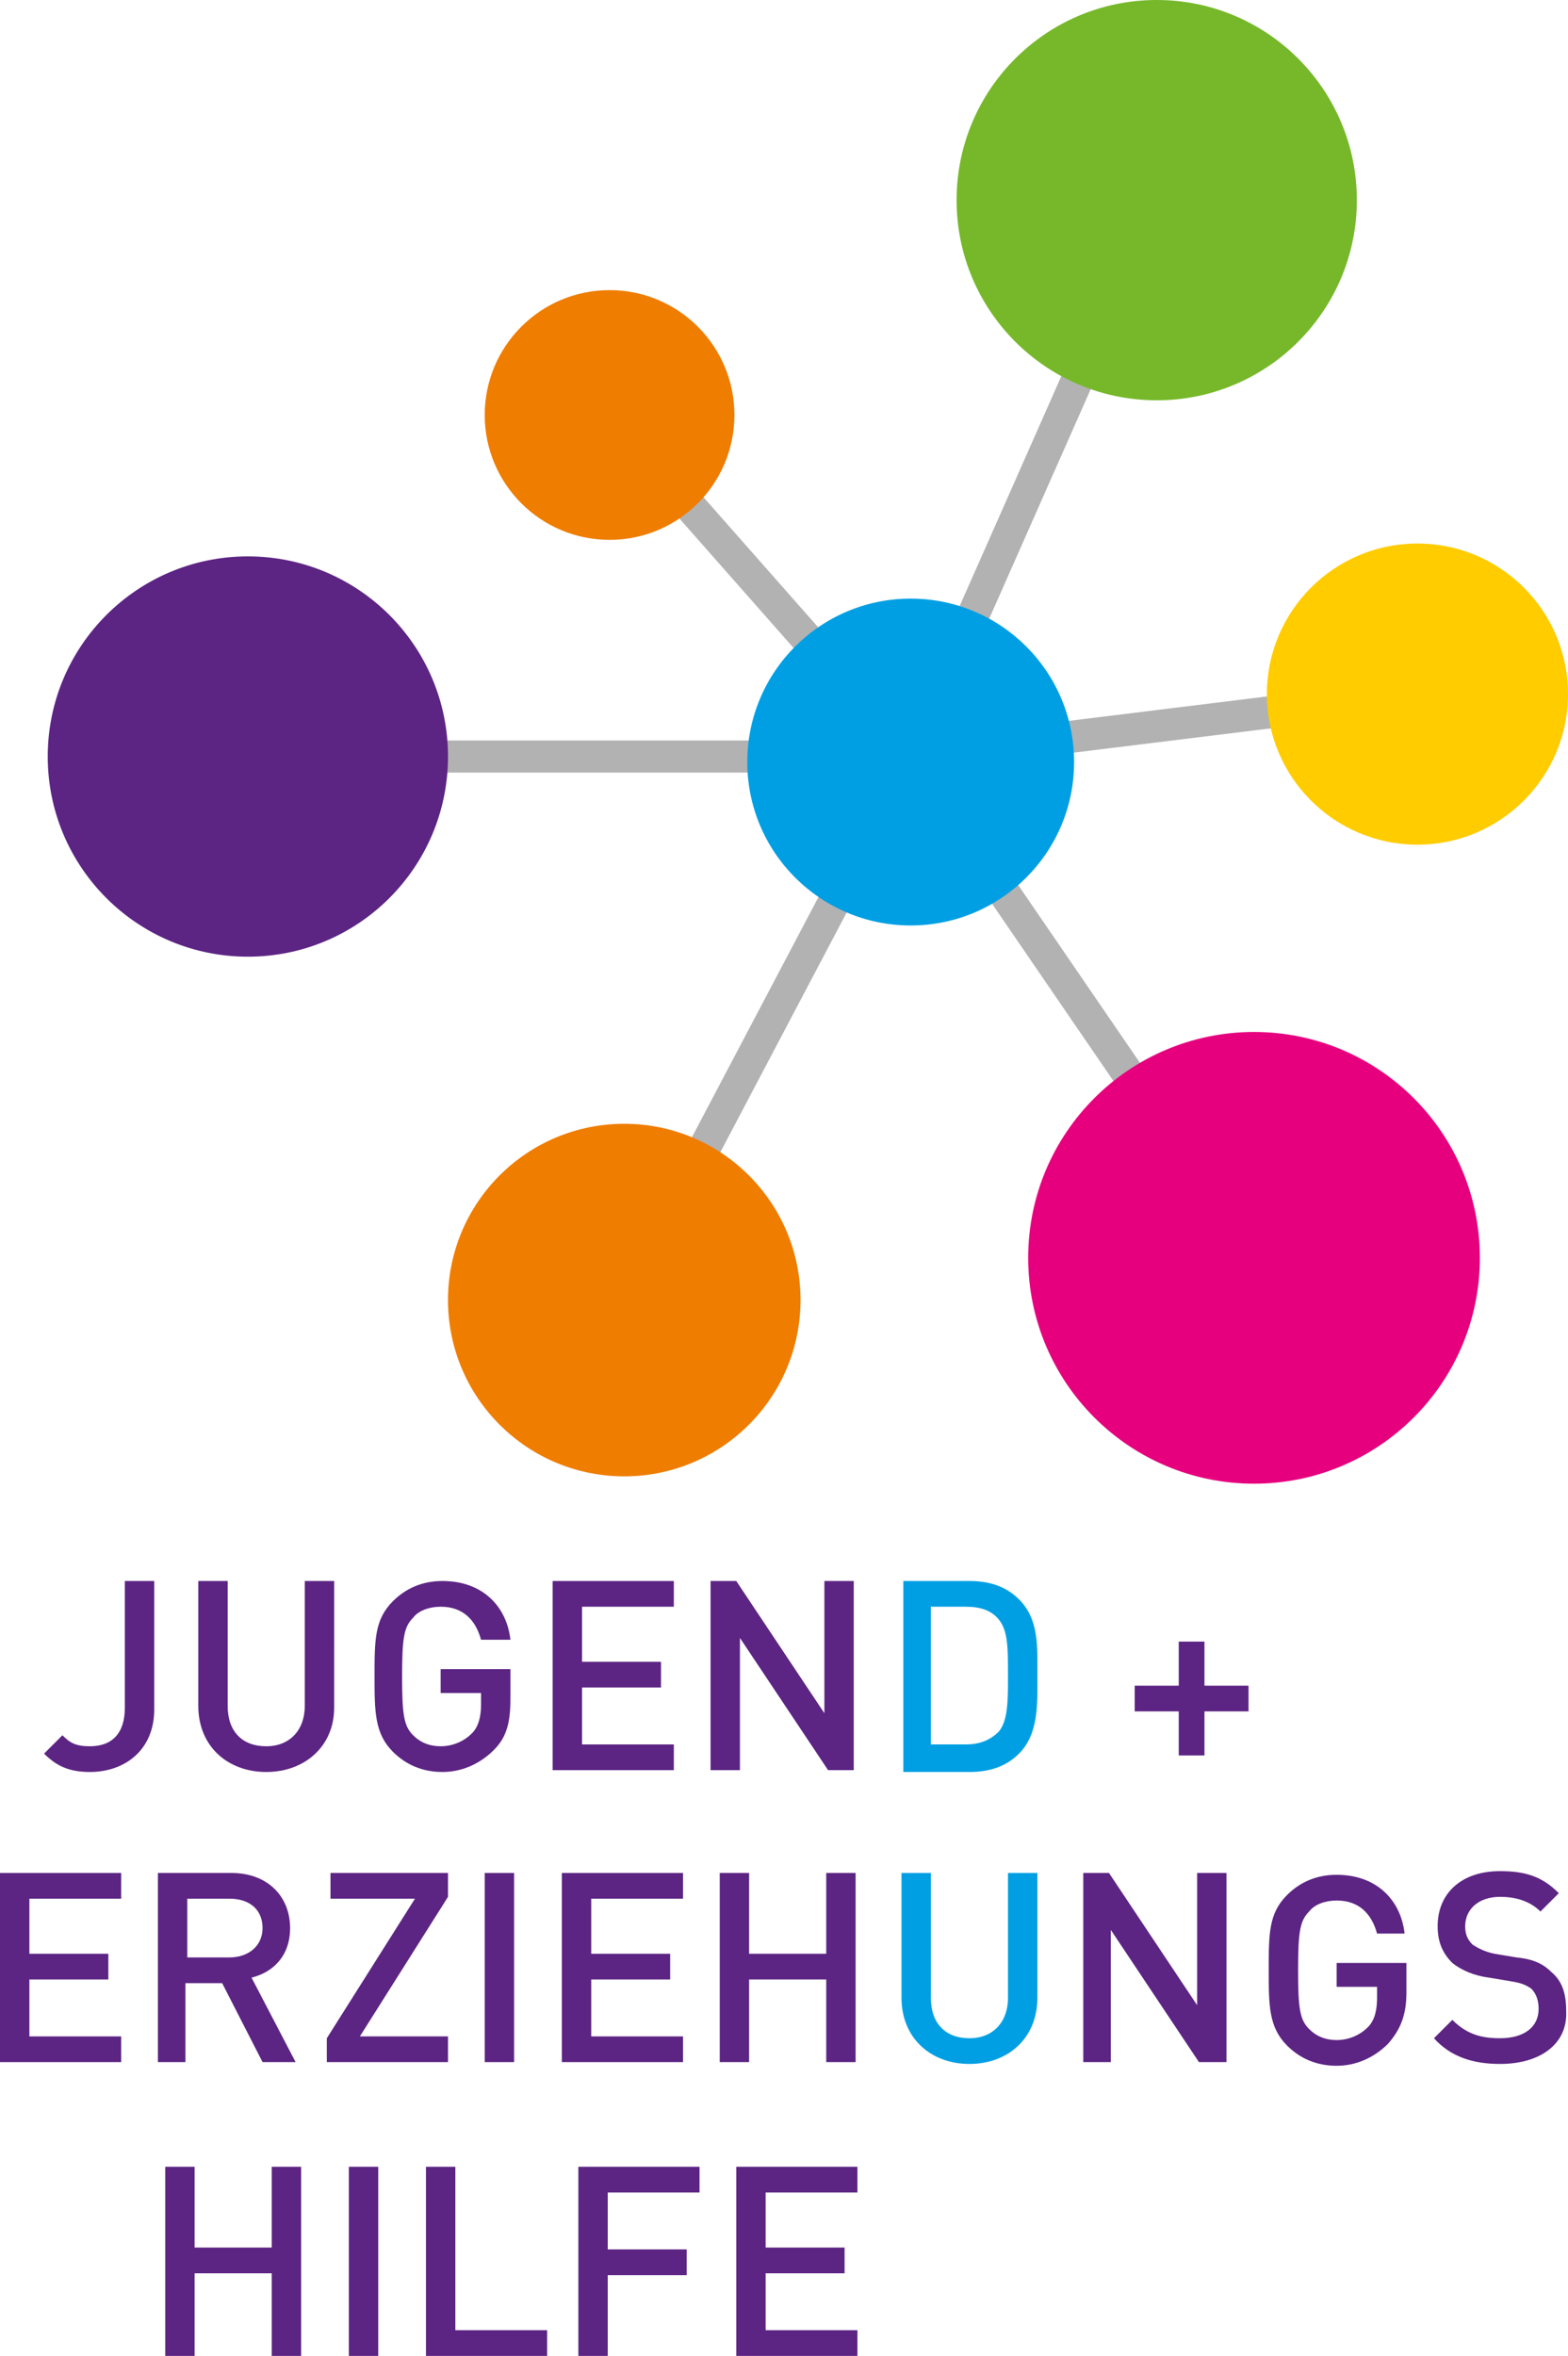
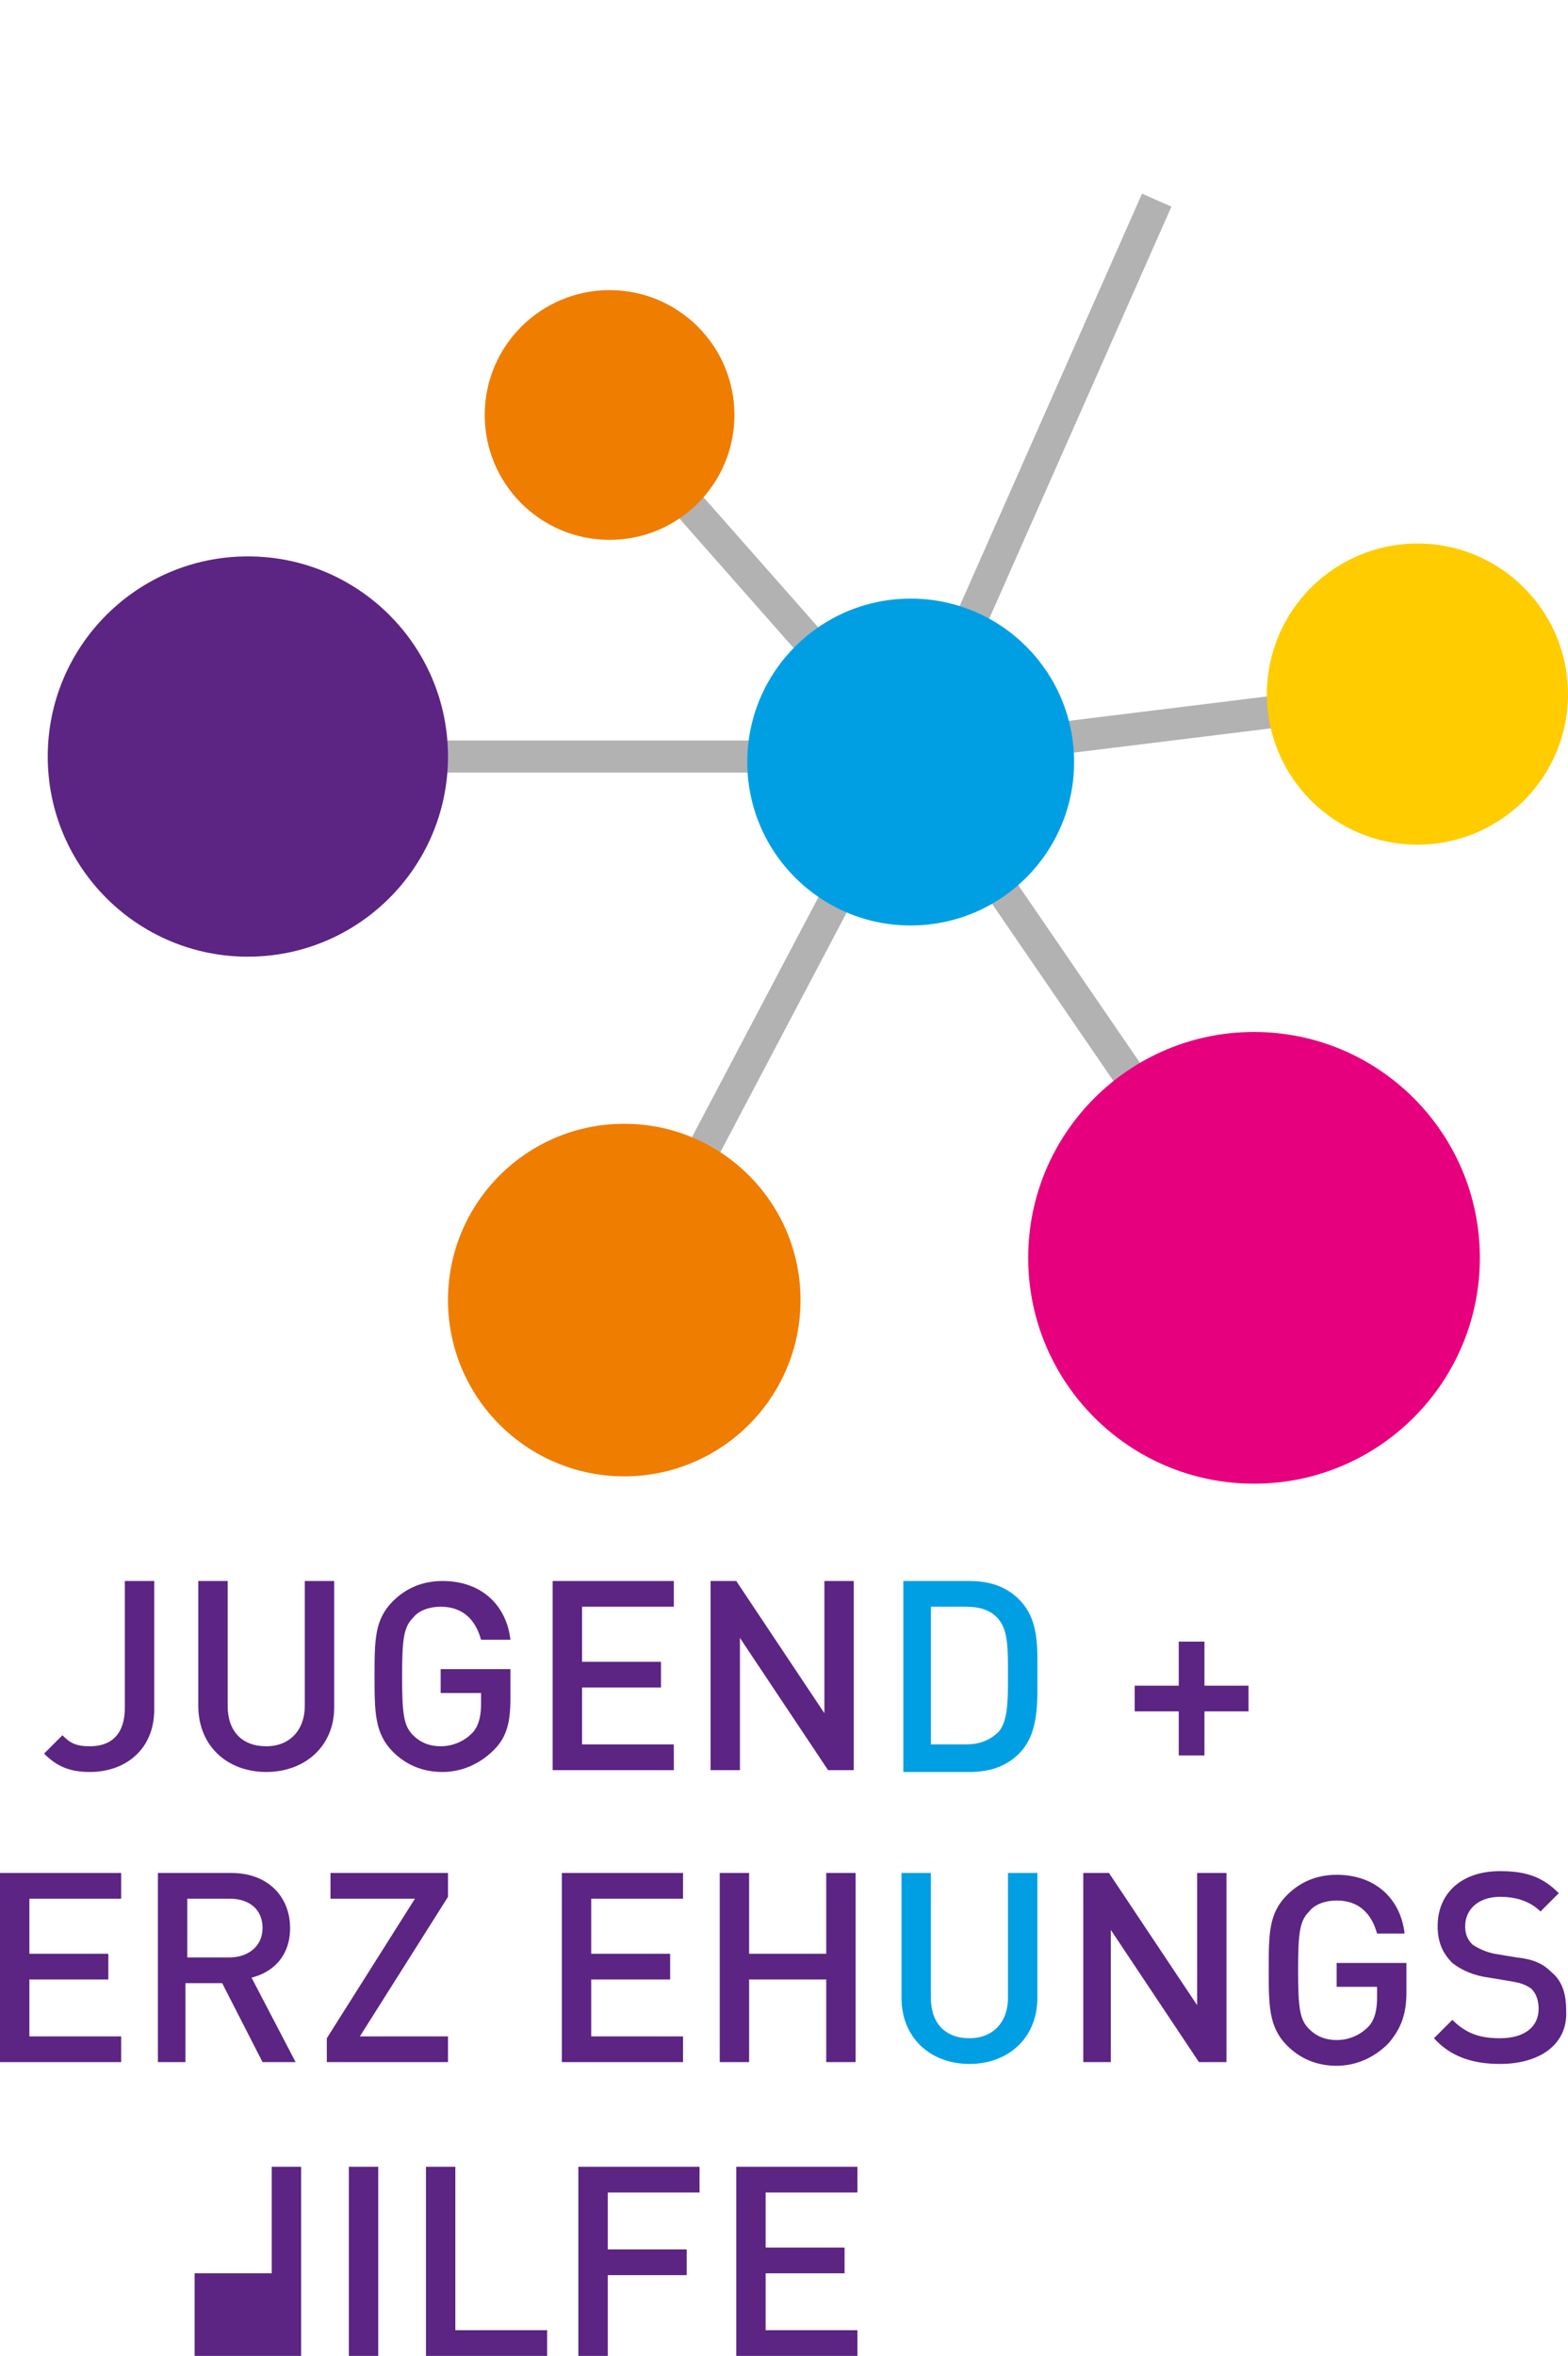
<svg xmlns="http://www.w3.org/2000/svg" version="1.1" id="Logo" x="0px" y="0px" viewBox="0 0 85.4 128.3" style="enable-background:new 0 0 85.4 128.3;" xml:space="preserve">
  <style type="text/css">
	.st0{fill:none;stroke:#B2B2B2;stroke-width:1.75;stroke-miterlimit:10;}
	.st1{fill:#B2B2B2;stroke:#B2B2B2;stroke-width:1.75;stroke-miterlimit:10;}
	.st2{fill:#009FE3;}
	.st3{fill:#EF7D00;}
	.st4{fill:#76B82A;}
	.st5{fill:#FFCC00;}
	.st6{fill:#5C2483;}
	.st7{fill:#E6007E;}
</style>
  <g id="Ebene_4">
    <line class="st0" x1="33.2" y1="22.6" x2="49.6" y2="41.2" />
    <line class="st1" x1="13.5" y1="41.2" x2="49.6" y2="41.2" />
    <line class="st0" x1="34" y1="70.8" x2="49.6" y2="41.2" />
    <line class="st0" x1="68.3" y1="68.5" x2="49.6" y2="41.2" />
    <line class="st0" x1="63" y1="10.9" x2="49.6" y2="41.2" />
    <line class="st0" x1="77.2" y1="37.8" x2="49.6" y2="41.2" />
    <circle class="st2" cx="49.6" cy="41.5" r="8.9" />
    <circle class="st3" cx="33.2" cy="22.6" r="6.8" />
-     <circle class="st4" cx="63" cy="10.9" r="10.9" />
    <circle class="st5" cx="77.2" cy="37.8" r="8.2" />
    <circle class="st6" cx="13.5" cy="41.2" r="10.9" />
    <circle class="st3" cx="34" cy="70.8" r="9.6" />
    <circle class="st7" cx="68.3" cy="68.5" r="12.3" />
  </g>
  <g id="Ebene_3">
    <g>
      <g>
        <path class="st6" d="M4.9,96.5c-1.1,0-1.8-0.3-2.5-1l1-1c0.4,0.4,0.7,0.6,1.5,0.6c1.2,0,1.9-0.7,1.9-2.1v-6.9h1.6v7     C8.4,95.3,6.8,96.5,4.9,96.5z" />
        <path class="st6" d="M14.5,96.5c-2.1,0-3.7-1.4-3.7-3.6v-6.8h1.6v6.8c0,1.4,0.8,2.2,2.1,2.2s2.1-0.9,2.1-2.2v-6.8h1.6V93     C18.2,95.1,16.6,96.5,14.5,96.5z" />
        <path class="st6" d="M26.9,95.3c-0.8,0.8-1.8,1.2-2.8,1.2c-1.1,0-2-0.4-2.7-1.1c-1-1-1-2.2-1-4.1c0-2,0-3.1,1-4.1     c0.7-0.7,1.6-1.1,2.7-1.1c2.2,0,3.5,1.4,3.7,3.2h-1.6c-0.3-1.1-1-1.8-2.2-1.8c-0.6,0-1.2,0.2-1.5,0.6c-0.5,0.5-0.6,1.1-0.6,3.2     c0,2.1,0.1,2.7,0.6,3.2c0.4,0.4,0.9,0.6,1.5,0.6c0.7,0,1.3-0.3,1.7-0.7c0.4-0.4,0.5-1,0.5-1.6v-0.6h-2.2v-1.3h3.8v1.6     C27.8,93.8,27.6,94.6,26.9,95.3z" />
        <path class="st6" d="M30.1,96.4V86.1h6.6v1.4h-5v3H36v1.4h-4.3V95h5v1.4H30.1z" />
        <path class="st6" d="M45.1,96.4l-4.8-7.2v7.2h-1.6V86.1h1.4l4.8,7.2v-7.2h1.6v10.3H45.1z" />
        <path class="st2" d="M55.5,95.5c-0.7,0.7-1.6,1-2.7,1h-3.6V86.1h3.6c1.1,0,2,0.3,2.7,1c1.1,1.1,1,2.6,1,4.1     C56.5,92.7,56.6,94.4,55.5,95.5z M54.4,88.2c-0.4-0.5-1-0.7-1.8-0.7h-1.9V95h1.9c0.7,0,1.3-0.2,1.8-0.7c0.5-0.6,0.5-1.7,0.5-3.1     C54.9,89.8,54.9,88.8,54.4,88.2z" />
        <path class="st6" d="M65.6,93.2v2.4h-1.4v-2.4h-2.4v-1.4h2.4v-2.4h1.4v2.4h2.4v1.4H65.6z" />
        <path class="st6" d="M0,112.3V102h6.6v1.4h-5v3h4.3v1.4H1.6v3.1h5v1.4H0z" />
        <path class="st6" d="M14.3,112.3l-2.2-4.3h-2v4.3H8.6V102h4c2,0,3.2,1.3,3.2,3c0,1.5-0.9,2.4-2.1,2.7l2.4,4.6H14.3z M12.5,103.4     h-2.3v3.2h2.3c1,0,1.8-0.6,1.8-1.6S13.6,103.4,12.5,103.4z" />
        <path class="st6" d="M17.8,112.3V111l4.8-7.6H18V102h6.4v1.3l-4.8,7.6h4.8v1.4H17.8z" />
-         <path class="st6" d="M26.4,112.3V102H28v10.3H26.4z" />
        <path class="st6" d="M30.6,112.3V102h6.6v1.4h-5v3h4.3v1.4h-4.3v3.1h5v1.4H30.6z" />
        <path class="st6" d="M45,112.3v-4.5h-4.2v4.5h-1.6V102h1.6v4.4H45V102h1.6v10.3H45z" />
        <path class="st2" d="M52.8,112.4c-2.1,0-3.7-1.4-3.7-3.6V102h1.6v6.8c0,1.4,0.8,2.2,2.1,2.2s2.1-0.9,2.1-2.2V102h1.6v6.8     C56.5,111,54.9,112.4,52.8,112.4z" />
        <path class="st6" d="M65.3,112.3l-4.8-7.2v7.2H59V102h1.4l4.8,7.2V102h1.6v10.3H65.3z" />
        <path class="st6" d="M75.6,111.3c-0.8,0.8-1.8,1.2-2.8,1.2c-1.1,0-2-0.4-2.7-1.1c-1-1-1-2.2-1-4.1c0-2,0-3.1,1-4.1     c0.7-0.7,1.6-1.1,2.7-1.1c2.2,0,3.5,1.4,3.7,3.2H75c-0.3-1.1-1-1.8-2.2-1.8c-0.6,0-1.2,0.2-1.5,0.6c-0.5,0.5-0.6,1.1-0.6,3.2     s0.1,2.7,0.6,3.2c0.4,0.4,0.9,0.6,1.5,0.6c0.7,0,1.3-0.3,1.7-0.7c0.4-0.4,0.5-1,0.5-1.6v-0.6h-2.2v-1.3h3.8v1.6     C76.6,109.7,76.3,110.5,75.6,111.3z" />
        <path class="st6" d="M81.7,112.4c-1.5,0-2.7-0.4-3.6-1.4l1-1c0.8,0.8,1.6,1,2.6,1c1.3,0,2.1-0.6,2.1-1.6c0-0.4-0.1-0.8-0.4-1.1     c-0.3-0.2-0.5-0.3-1.1-0.4l-1.2-0.2c-0.8-0.1-1.5-0.4-2-0.8c-0.5-0.5-0.8-1.1-0.8-2c0-1.8,1.3-3,3.4-3c1.4,0,2.3,0.3,3.2,1.2     l-1,1c-0.6-0.6-1.4-0.8-2.2-0.8c-1.2,0-1.9,0.7-1.9,1.6c0,0.4,0.1,0.7,0.4,1c0.3,0.2,0.7,0.4,1.2,0.5l1.2,0.2     c1,0.1,1.5,0.4,1.9,0.8c0.6,0.5,0.8,1.2,0.8,2.1C85.4,111.3,83.9,112.4,81.7,112.4z" />
-         <path class="st6" d="M14.8,128.3v-4.5h-4.2v4.5H9V118h1.6v4.4h4.2V118h1.6v10.3H14.8z" />
+         <path class="st6" d="M14.8,128.3v-4.5h-4.2v4.5H9h1.6v4.4h4.2V118h1.6v10.3H14.8z" />
        <path class="st6" d="M19,128.3V118h1.6v10.3H19z" />
        <path class="st6" d="M23.2,128.3V118h1.6v8.9h5v1.4H23.2z" />
        <path class="st6" d="M33.1,119.4v3.1h4.3v1.4h-4.3v4.4h-1.6V118h6.6v1.4H33.1z" />
        <path class="st6" d="M40.1,128.3V118h6.6v1.4h-5v3h4.3v1.4h-4.3v3.1h5v1.4H40.1z" />
      </g>
    </g>
  </g>
</svg>